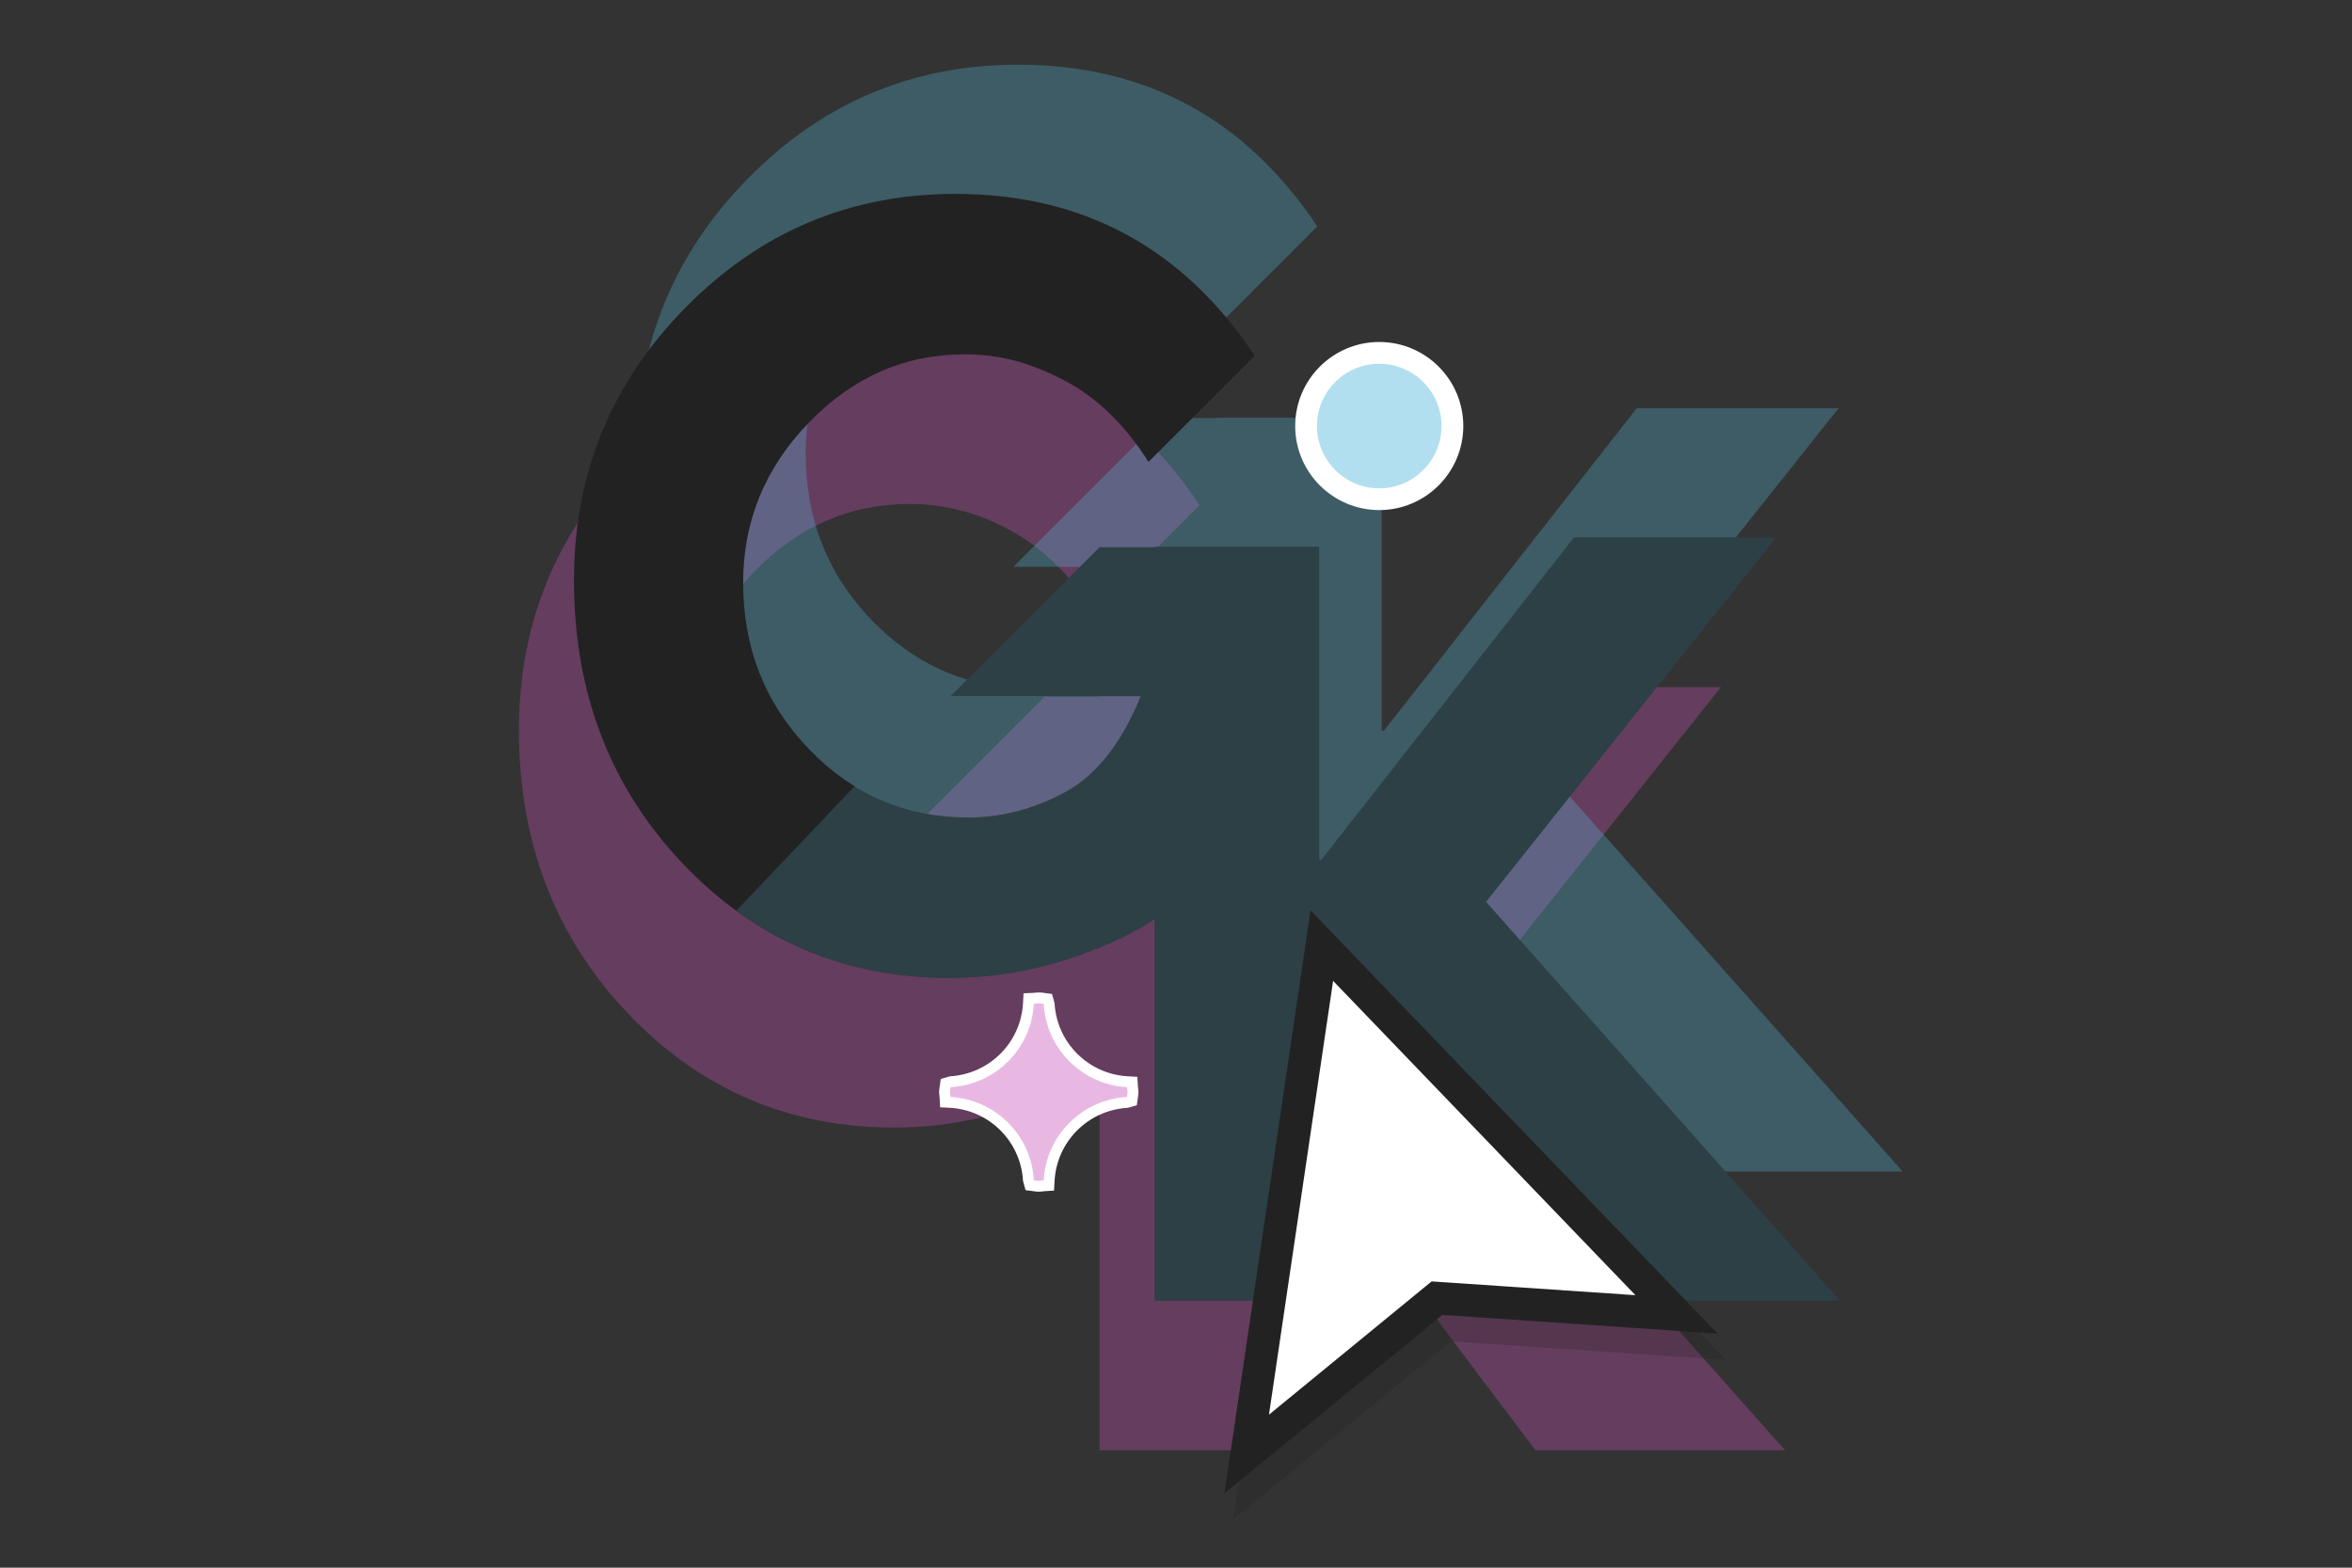
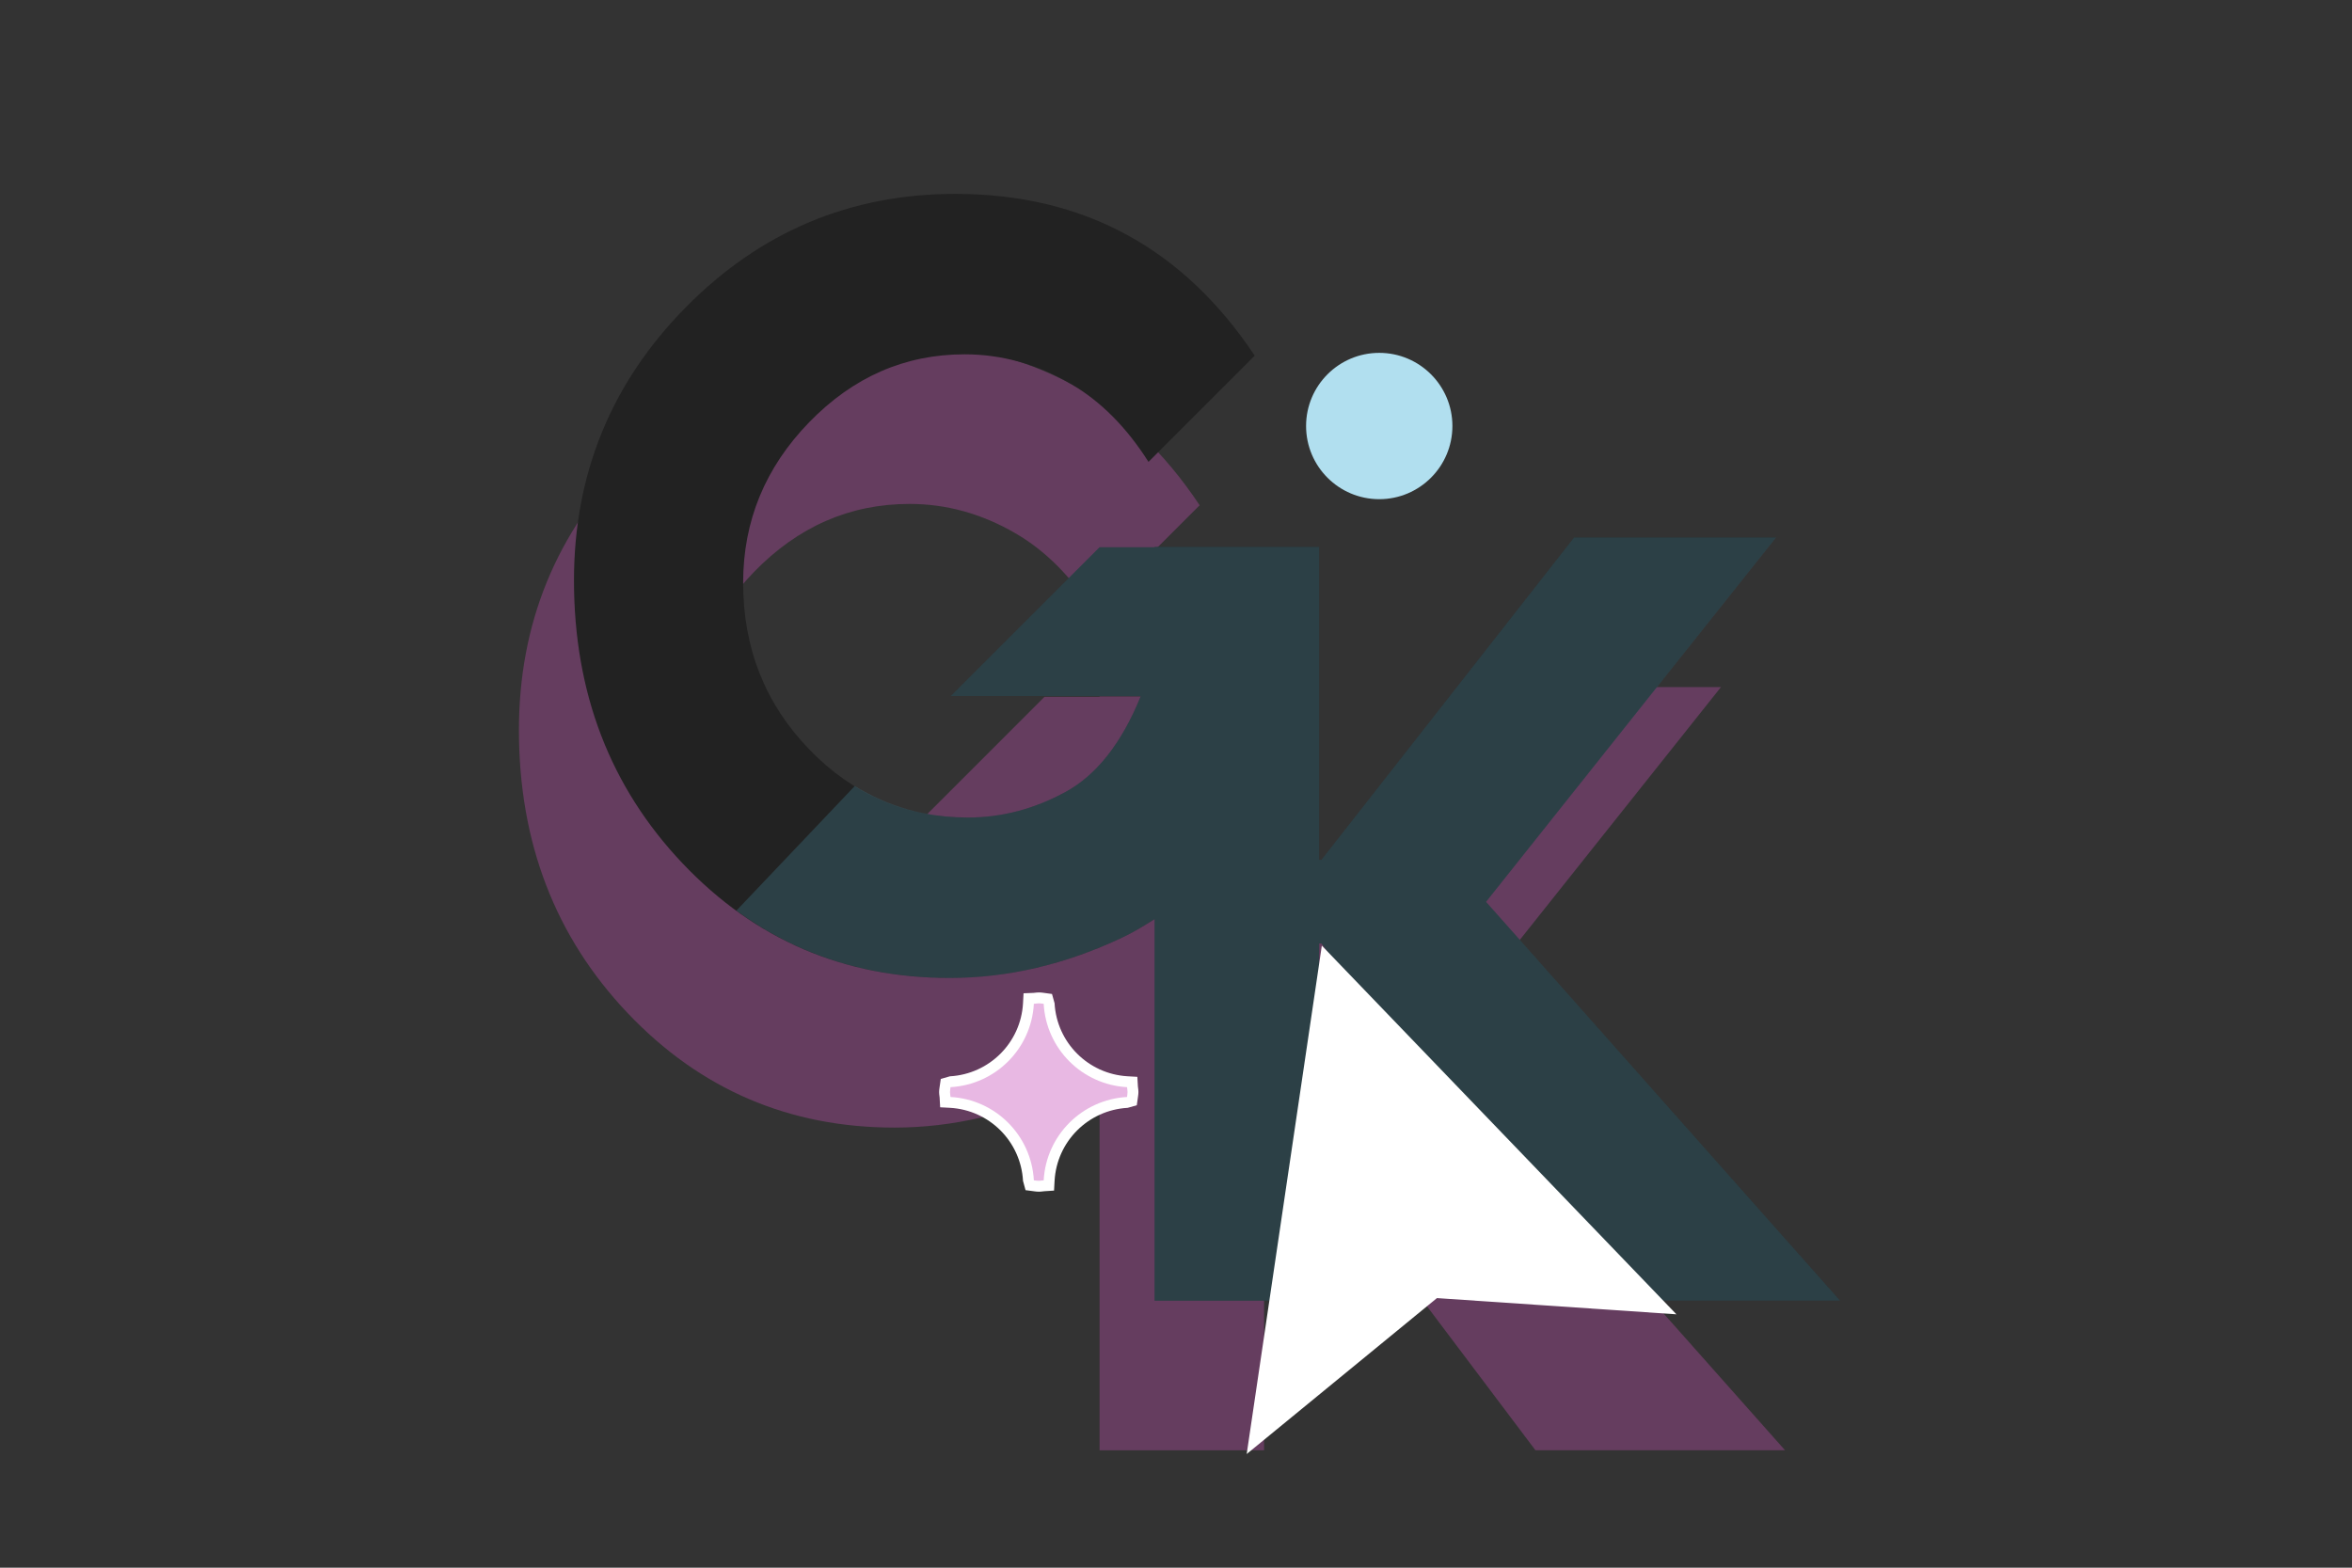
<svg xmlns="http://www.w3.org/2000/svg" version="1.1" id="Layer_1" x="0px" y="0px" width="108px" height="72px" viewBox="0 0 108 72" enable-background="new 0 0 108 72" xml:space="preserve">
  <rect x="0" y="0" width="108" height="72" fill="#333333" stroke="none" />
  <path opacity="0.3" fill="#D856C5" enable-background="new    " d="M65.709,48.293l13.315-16.737h-9.271L58.148,46.358h-0.106  V31.988h-7.554v0.018H47.96l-6.833,6.834h8.727c-0.871,2.153-2.025,3.621-3.456,4.403c-1.434,0.783-2.924,1.176-4.472,1.176  c-2.847,0-5.281-1.044-7.302-3.135c-2.019-2.093-3.028-4.643-3.028-7.649c0-2.83,1.009-5.286,3.028-7.368  c2.021-2.082,4.401-3.123,7.142-3.123c1.691,0,3.31,0.448,4.859,1.347c1.403,0.814,2.59,2.026,3.584,3.594l4.877-4.88  c-3.284-4.933-7.857-7.428-13.747-7.428c-4.822,0-8.948,1.733-12.373,5.204c-3.425,3.47-5.138,7.654-5.138,12.547  c0,5.16,1.664,9.494,4.993,13.001c3.327,3.504,7.411,5.258,12.252,5.258c2.669,0,5.312-0.617,7.929-1.854  c0.521-0.247,1.007-0.545,1.488-0.849v17.524h7.554V50.202h0.106l12.355,16.405h11.461L65.709,48.293z" />
-   <path opacity="0.3" fill="#56BDD8" enable-background="new    " d="M71.111,35.488l13.314-16.736h-9.271L63.55,33.555h-0.105V19.184  H55.89v0.018h-2.526l-6.835,6.834h8.727c-0.871,2.152-2.023,3.621-3.457,4.404c-1.434,0.781-2.923,1.175-4.471,1.175  c-2.848,0-5.281-1.045-7.303-3.136c-2.019-2.092-3.028-4.641-3.028-7.649c0-2.829,1.009-5.286,3.028-7.368  c2.021-2.082,4.401-3.123,7.142-3.123c1.691,0,3.309,0.448,4.859,1.346c1.402,0.815,2.592,2.027,3.584,3.594l4.877-4.879  C57.203,5.467,52.63,2.971,46.74,2.971c-4.822,0-8.947,1.733-12.373,5.205c-3.425,3.47-5.138,7.653-5.138,12.546  c0,5.16,1.664,9.495,4.992,13.002c3.328,3.504,7.411,5.257,12.252,5.257c2.67,0,5.313-0.616,7.93-1.854  c0.521-0.246,1.006-0.543,1.487-0.848v17.525h7.556V37.398h0.106l12.355,16.406h11.46L71.111,35.488z" />
  <g>
    <path fill="#B1DFEF" d="M66.692,19.565c0,1.856-1.506,3.361-3.359,3.361l0,0c-1.855,0-3.36-1.504-3.36-3.361l0,0   c0-1.854,1.505-3.359,3.36-3.359l0,0C65.187,16.207,66.692,17.711,66.692,19.565L66.692,19.565z" />
-     <path fill="#FFFFFF" d="M63.333,23.426c-2.129,0-3.86-1.732-3.86-3.861c0-2.128,1.731-3.859,3.86-3.859   c2.128,0,3.859,1.731,3.859,3.859C67.192,21.694,65.461,23.426,63.333,23.426z M63.333,16.707c-1.577,0-2.86,1.283-2.86,2.859   c0,1.578,1.283,2.861,2.86,2.861s2.859-1.283,2.859-2.861C66.192,17.989,64.91,16.707,63.333,16.707z" />
  </g>
  <g>
-     <polygon opacity="0.25" fill="#222222" enable-background="new    " points="60.575,43.022 56.62,69.795 66.625,61.6 79.26,62.456     " />
    <path fill="#222222" d="M68.236,41.42l13.315-16.737H72.28L60.679,39.487h-0.107V25.116h-7.555v0.019H50.49l-6.834,6.834h8.727   c-0.872,2.151-2.023,3.621-3.456,4.403c-1.434,0.781-2.925,1.175-4.473,1.175c-2.846,0-5.281-1.044-7.301-3.135   c-2.019-2.093-3.029-4.642-3.029-7.65c0-2.829,1.01-5.285,3.029-7.366c2.021-2.083,4.401-3.123,7.142-3.123   c1.69,0,3.31,0.448,4.859,1.347c1.402,0.814,2.591,2.027,3.583,3.593l4.877-4.879c-3.284-4.933-7.856-7.429-13.747-7.429   c-4.822,0-8.947,1.733-12.373,5.205c-3.425,3.47-5.138,7.653-5.138,12.546c0,5.16,1.664,9.495,4.992,13.002   c3.328,3.504,7.412,5.257,12.253,5.257c2.669,0,5.312-0.616,7.929-1.854c0.52-0.245,1.006-0.544,1.487-0.848v17.524h7.555V43.331   h0.106l12.355,16.403h11.46L68.236,41.42z" />
    <path opacity="0.2" fill="#56BDD8" enable-background="new    " d="M81.555,24.684H72.28L60.679,39.487h-0.107V25.116h-7.555v0.019   H50.49l-6.834,6.834h8.727c-0.872,2.151-2.023,3.621-3.456,4.403c-1.434,0.781-2.925,1.175-4.473,1.175   c-1.925,0-3.657-0.491-5.205-1.446l-5.434,5.721c2.82,2.057,6.079,3.092,9.785,3.092c2.669,0,5.312-0.616,7.929-1.854   c0.52-0.245,1.006-0.544,1.487-0.848v17.524h7.555V43.331h0.106l12.355,16.403h11.46L68.238,41.42L81.555,24.684z" />
    <g>
      <polyline fill="#FFFFFF" points="65.982,59.618 57.246,66.78 60.696,43.431 76.979,60.363 65.982,59.618   " />
-       <path fill="#222222" d="M56.225,68.586l3.954-26.772l18.687,19.434l-12.638-0.859L56.225,68.586z M61.214,45.049l-2.945,19.924    l7.468-6.121l9.359,0.633L61.214,45.049z" />
    </g>
  </g>
  <g>
-     <path fill="#E8B8E3" d="M51.752,49.931c-2.067-0.118-3.713-1.761-3.828-3.829c-0.076-0.005-0.148-0.022-0.225-0.022   c-0.077,0-0.149,0.02-0.226,0.022c-0.114,2.066-1.76,3.711-3.828,3.829c-0.004,0.073-0.023,0.148-0.023,0.226   c0,0.076,0.02,0.15,0.023,0.225c2.068,0.115,3.713,1.761,3.828,3.829c0.076,0.005,0.148,0.021,0.226,0.021   c0.077,0,0.149-0.017,0.225-0.021c0.114-2.067,1.762-3.713,3.828-3.829c0.004-0.074,0.023-0.148,0.023-0.225   C51.776,50.079,51.757,50.004,51.752,49.931z" />
    <path fill="#FFFFFF" d="M47.7,54.731c-0.067,0-0.132-0.007-0.197-0.016l-0.412-0.054l-0.116-0.425   c-0.101-1.812-1.544-3.256-3.357-3.357l-0.448-0.024l-0.024-0.448c-0.016-0.118-0.024-0.185-0.024-0.251   c0-0.067,0.008-0.135,0.018-0.2l0.059-0.404l0.419-0.12c1.814-0.104,3.257-1.547,3.357-3.357L47,45.619l0.455-0.018   c0.234-0.029,0.314-0.023,0.443-0.006l0.408,0.056l0.118,0.423c0.101,1.811,1.544,3.254,3.357,3.357l0.444,0.025l0.026,0.443   c0.017,0.12,0.024,0.188,0.024,0.256c0,0.067-0.008,0.134-0.018,0.2L52.2,50.761l-0.419,0.119   c-1.814,0.103-3.257,1.546-3.357,3.357L48.4,54.681l-0.443,0.028C47.831,54.725,47.767,54.731,47.7,54.731z M44.999,50.155   c1.25,0.46,2.24,1.449,2.7,2.699c0.46-1.25,1.45-2.239,2.701-2.699c-1.25-0.461-2.24-1.451-2.701-2.699   C47.24,48.704,46.25,49.694,44.999,50.155z" />
  </g>
  <path fill="#E8B8E3" d="M51.752,49.931c-2.067-0.118-3.713-1.761-3.828-3.829c-0.076-0.005-0.148-0.022-0.225-0.022  c-0.077,0-0.149,0.02-0.226,0.022c-0.114,2.066-1.76,3.711-3.828,3.829c-0.004,0.073-0.023,0.148-0.023,0.226  c0,0.076,0.02,0.15,0.023,0.225c2.068,0.115,3.713,1.761,3.828,3.829c0.076,0.005,0.148,0.021,0.226,0.021  c0.077,0,0.149-0.017,0.225-0.021c0.114-2.067,1.762-3.713,3.828-3.829c0.004-0.074,0.023-0.148,0.023-0.225  C51.776,50.079,51.757,50.004,51.752,49.931z" />
</svg>